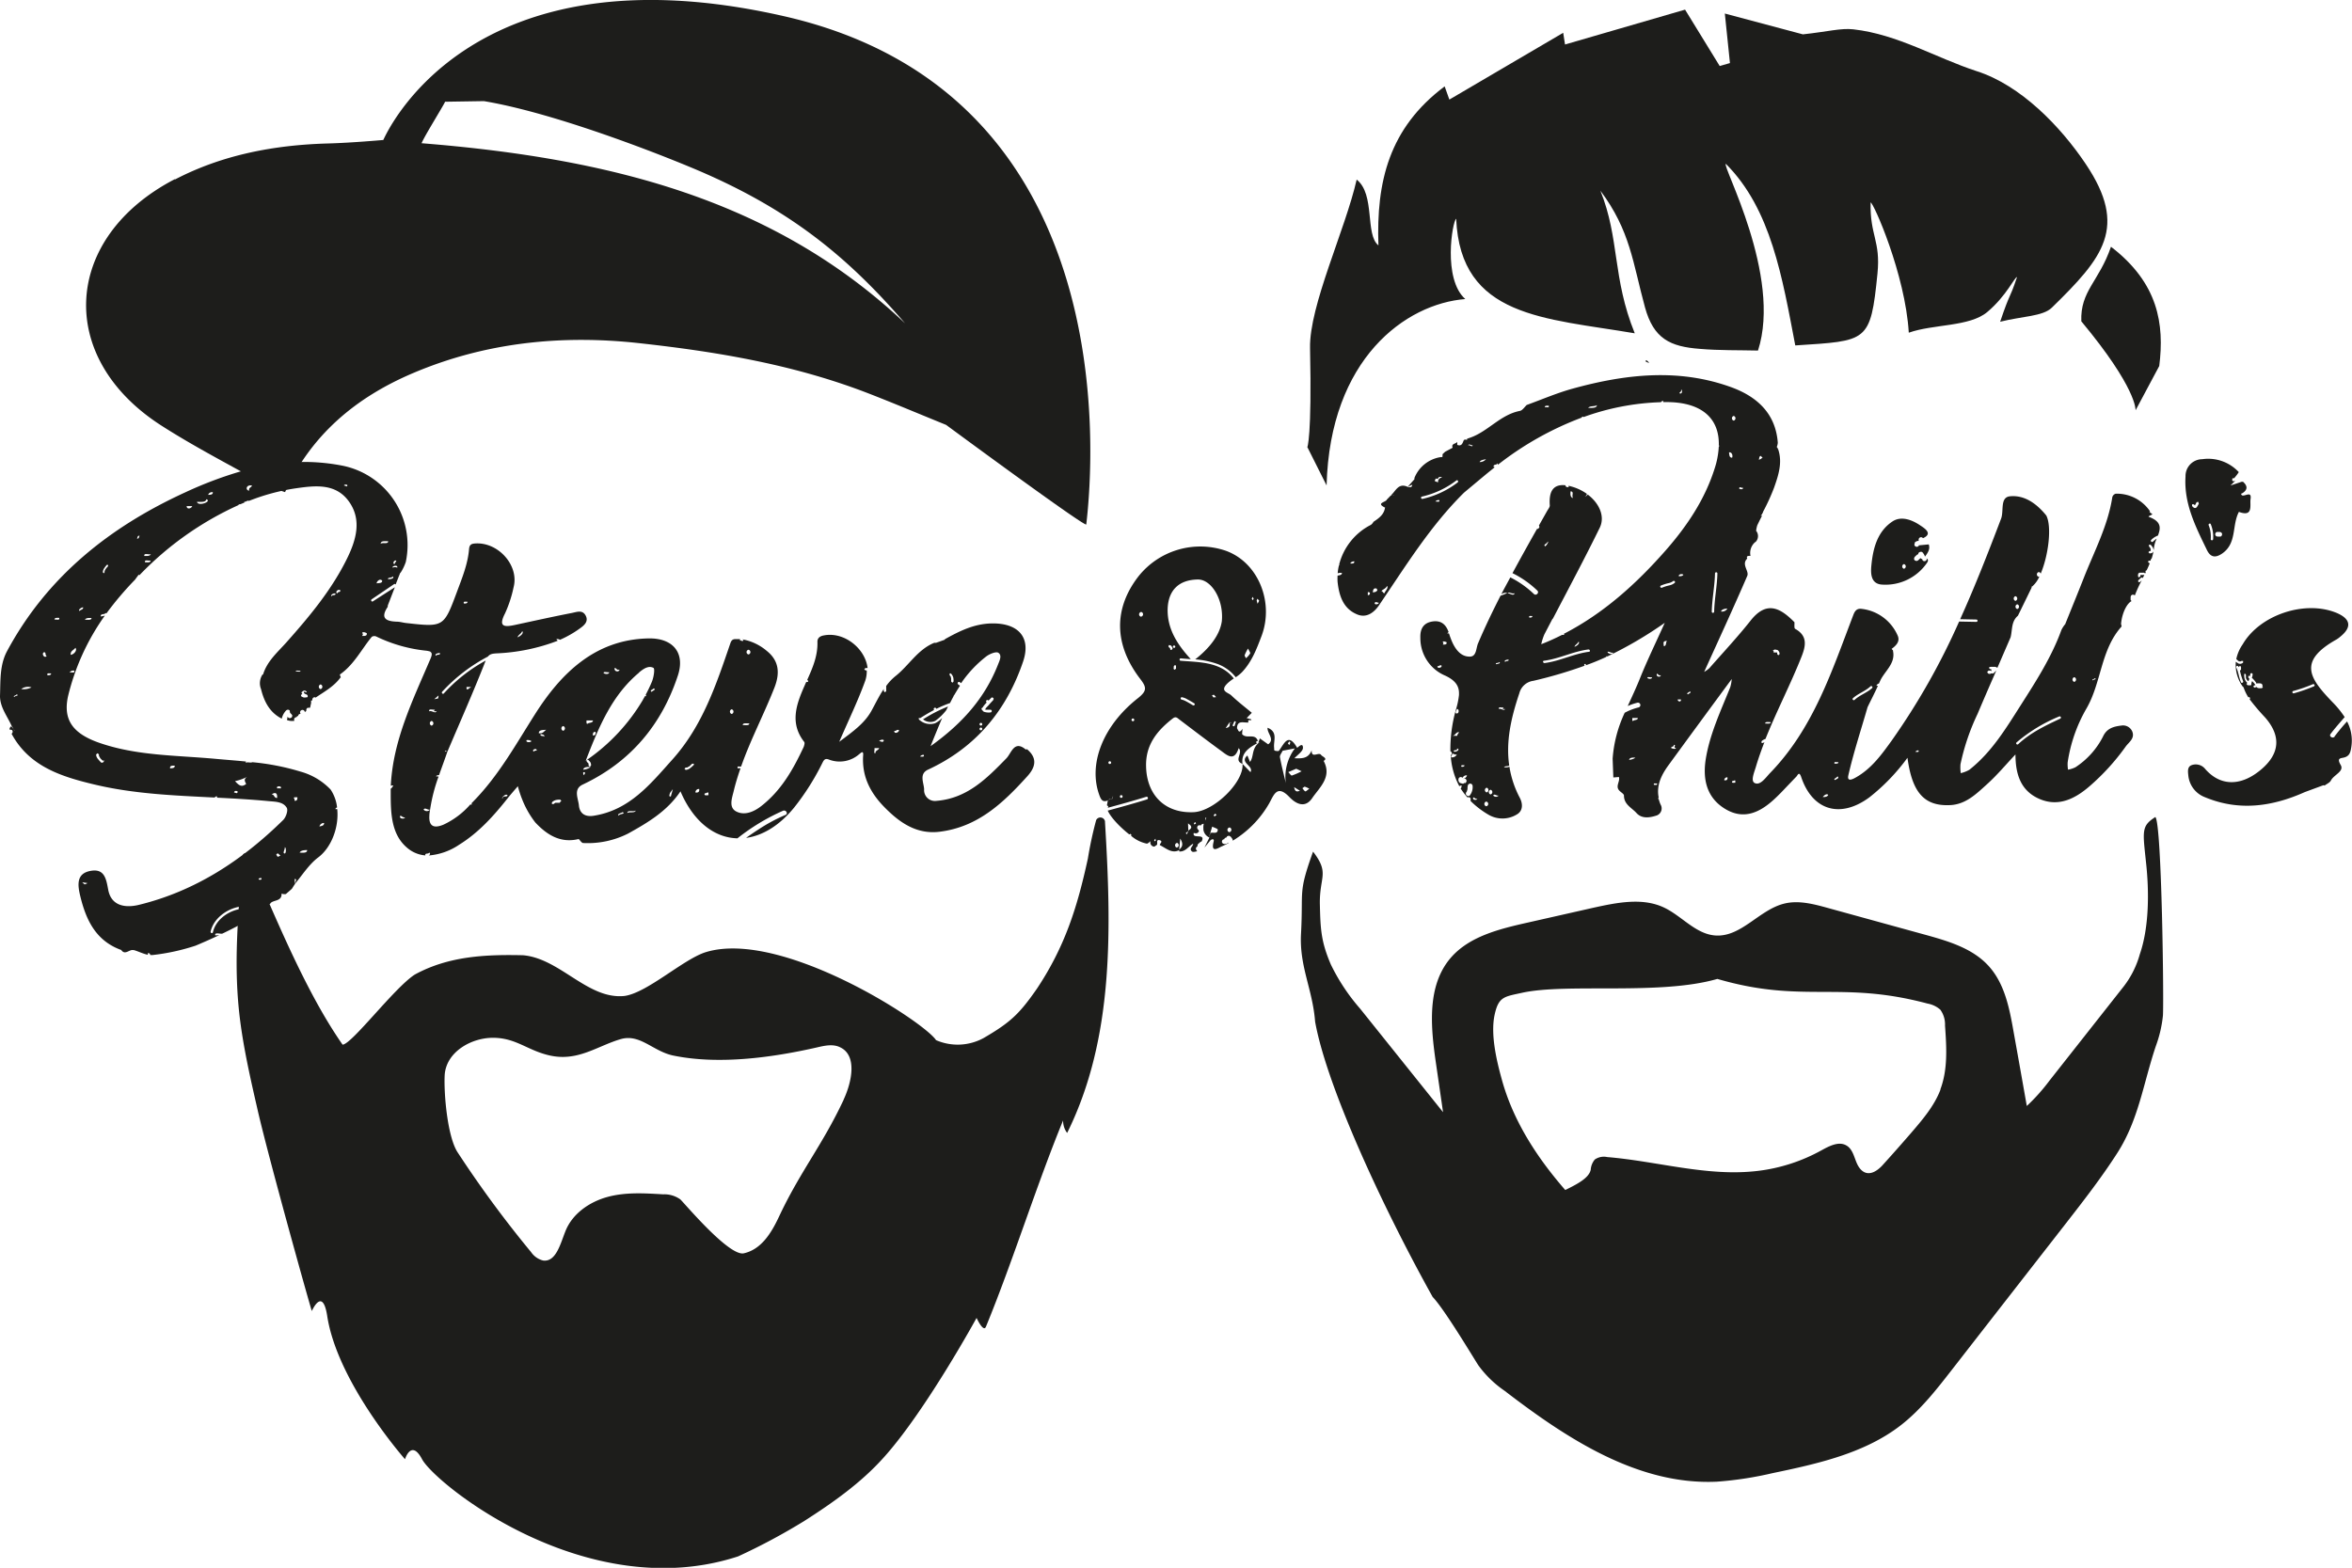
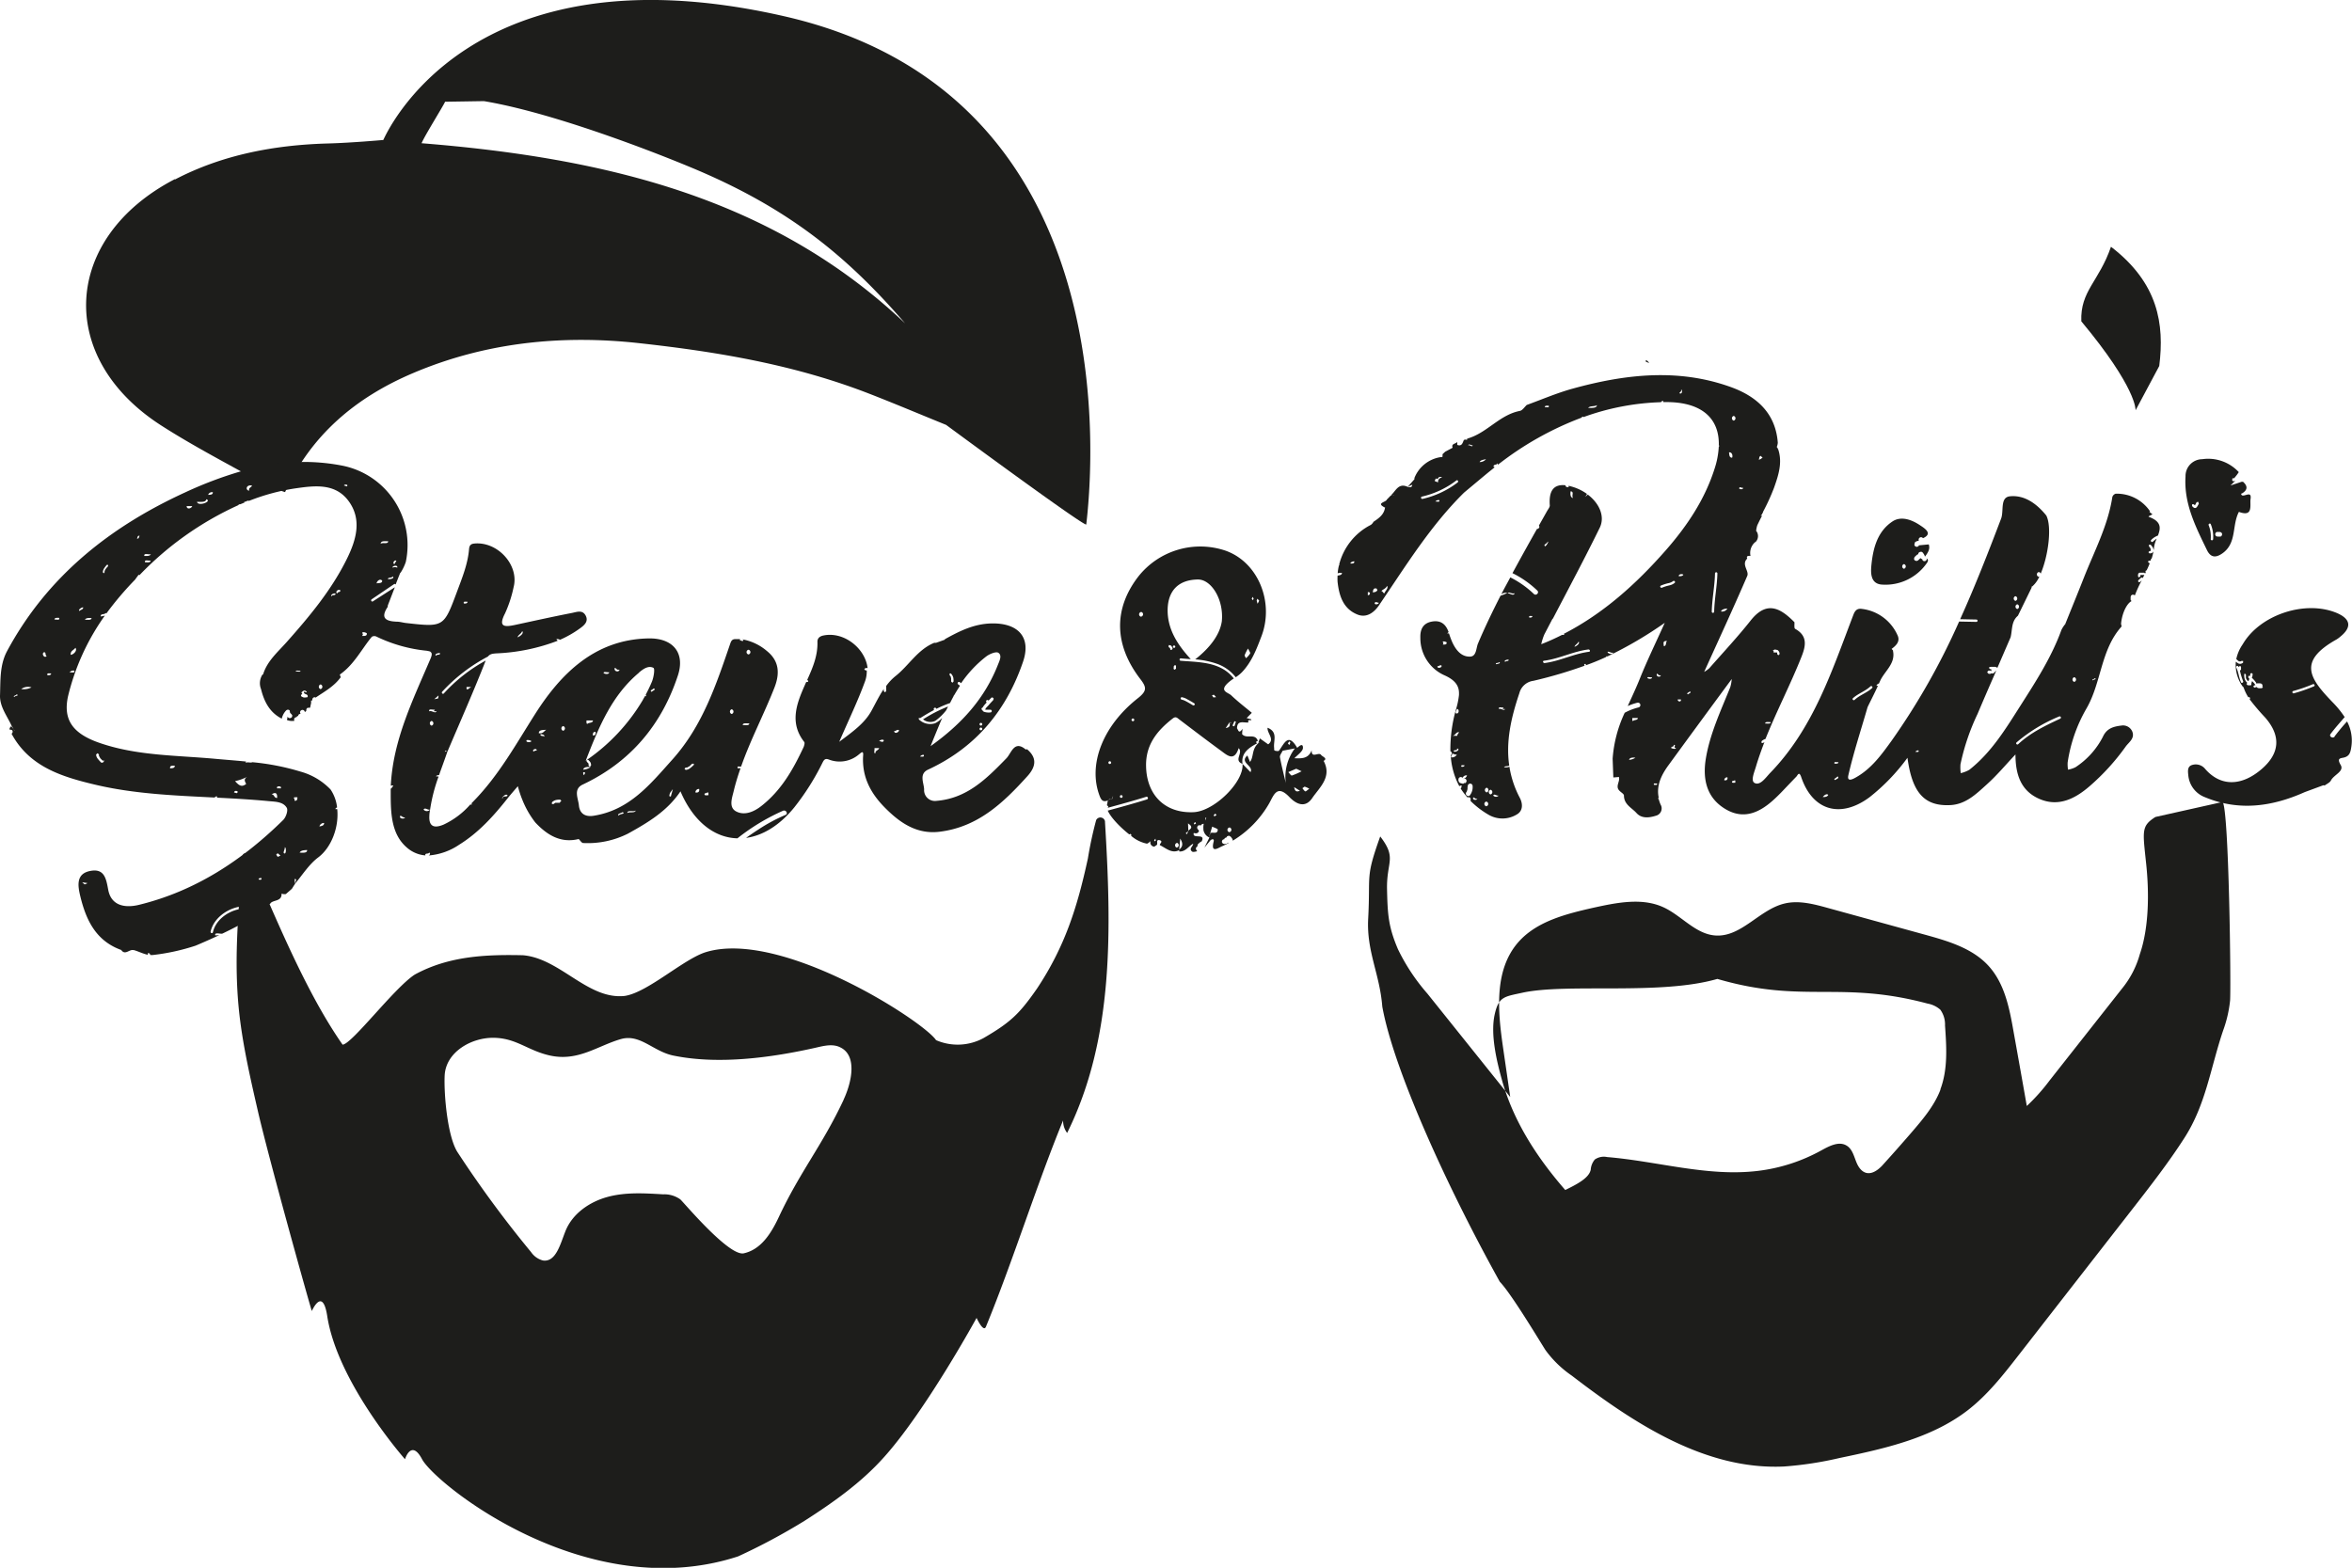
<svg xmlns="http://www.w3.org/2000/svg" id="Ebene_1" data-name="Ebene 1" viewBox="0 0 500.42 333.64">
  <defs>
    <style>.cls-1{fill:#1d1d1b;}</style>
  </defs>
  <title>Steve_Phills_Logo</title>
-   <path class="cls-1" d="M463,191.55c-3,1.92-2.7,2.92-2,9.62.68,6.11.7,13.78-1.32,19.6a19.93,19.93,0,0,1-3.77,7.28l-15.42,19.57a41,41,0,0,1-4.85,5.43q-1.41-8-2.83-15.89c-.88-5-1.91-10.25-5.38-14s-8.68-5.25-13.63-6.61l-20.53-5.65c-3-.83-6.17-1.66-9.19-.93-5.34,1.28-9.16,7.14-14.64,6.8-4.27-.26-7.23-4.22-11.1-6-4.55-2.1-9.91-1-14.82.07l-14.29,3.23c-5.9,1.33-12.22,2.91-16.13,7.42-5.13,5.93-4.3,14.65-3.19,22.33l1.53,10.55-17.62-22a42.31,42.31,0,0,1-6.26-9.44c-2.07-4.84-2.21-7.49-2.33-12.74-.13-6,2.16-6.58-1.45-11.27-3.22,9-2.05,7.92-2.56,17.47-.38,7,2.46,11.76,3,18.73,2.43,13.48,13.89,38.59,25,58.56,2.48,2.58,8.46,12.58,9.71,14.53a22.77,22.77,0,0,0,5.59,5.44c13.22,10.15,28.39,20.15,45.19,19.35a76.26,76.26,0,0,0,11.81-1.81c9.6-2,19.55-4.21,27.25-10.15,4.28-3.31,7.62-7.6,10.92-11.84q12.07-15.51,24.14-31c3.84-4.93,7.68-9.87,11.05-15.12,4.58-7.13,5.53-14.81,8.22-22.8a26.59,26.59,0,0,0,1.5-6.43c.22-2.87-.23-40.62-1.59-42.27Zm-45.72,58c-1.33,3.51-3.86,6.45-6.33,9.32-2,2.31-4.06,4.64-6.15,6.94-2.4,2.45-4.23,1.71-5.24-.39-.66-1.4-.92-3.14-2.26-3.94-1.63-1-3.68.09-5.34,1a36.94,36.94,0,0,1-13.51,4.38c-10.69,1.3-21.35-2.05-32.09-2.94a3.39,3.39,0,0,0-2.63.52,3.76,3.76,0,0,0-.87,2.16c-.35,1.79-2.93,3.11-5.42,4.33-6.06-6.95-11.1-14.75-13.5-23.52-1.11-4-2.44-9.61-1.52-13.81.84-3.83,2.05-3.81,5.84-4.64,9.54-2.1,29.33.59,41.54-2.95,18.27,5.34,26.16.28,44.73,5.25a5.54,5.54,0,0,1,2.71,1.3,5.36,5.36,0,0,1,1,3.37c.32,4.57.63,9.31-1,13.61Z" transform="translate(-4.41 -17.69)" />
+   <path class="cls-1" d="M463,191.55c-3,1.92-2.7,2.92-2,9.62.68,6.11.7,13.78-1.32,19.6a19.93,19.93,0,0,1-3.77,7.28l-15.42,19.57a41,41,0,0,1-4.85,5.43q-1.41-8-2.83-15.89c-.88-5-1.91-10.25-5.38-14s-8.68-5.25-13.63-6.61l-20.53-5.65c-3-.83-6.17-1.66-9.19-.93-5.34,1.28-9.16,7.14-14.64,6.8-4.27-.26-7.23-4.22-11.1-6-4.55-2.1-9.91-1-14.82.07c-5.9,1.33-12.22,2.91-16.13,7.42-5.13,5.93-4.3,14.65-3.19,22.33l1.53,10.55-17.62-22a42.31,42.31,0,0,1-6.26-9.44c-2.07-4.84-2.21-7.49-2.33-12.74-.13-6,2.16-6.58-1.45-11.27-3.22,9-2.05,7.92-2.56,17.47-.38,7,2.46,11.76,3,18.73,2.43,13.48,13.89,38.59,25,58.56,2.48,2.58,8.46,12.58,9.71,14.53a22.77,22.77,0,0,0,5.59,5.44c13.22,10.15,28.39,20.15,45.19,19.35a76.26,76.26,0,0,0,11.81-1.81c9.6-2,19.55-4.21,27.25-10.15,4.28-3.31,7.62-7.6,10.92-11.84q12.07-15.51,24.14-31c3.84-4.93,7.68-9.87,11.05-15.12,4.58-7.13,5.53-14.81,8.22-22.8a26.59,26.59,0,0,0,1.5-6.43c.22-2.87-.23-40.62-1.59-42.27Zm-45.72,58c-1.33,3.51-3.86,6.45-6.33,9.32-2,2.31-4.06,4.64-6.15,6.94-2.4,2.45-4.23,1.71-5.24-.39-.66-1.4-.92-3.14-2.26-3.94-1.63-1-3.68.09-5.34,1a36.94,36.94,0,0,1-13.51,4.38c-10.69,1.3-21.35-2.05-32.09-2.94a3.39,3.39,0,0,0-2.63.52,3.76,3.76,0,0,0-.87,2.16c-.35,1.79-2.93,3.11-5.42,4.33-6.06-6.95-11.1-14.75-13.5-23.52-1.11-4-2.44-9.61-1.52-13.81.84-3.83,2.05-3.81,5.84-4.64,9.54-2.1,29.33.59,41.54-2.95,18.27,5.34,26.16.28,44.73,5.25a5.54,5.54,0,0,1,2.71,1.3,5.36,5.36,0,0,1,1,3.37c.32,4.57.63,9.31-1,13.61Z" transform="translate(-4.41 -17.69)" />
  <path class="cls-1" d="M458.78,104.94s.31-4.63-11.54-18.87c-.25-6.48,3.76-8.44,6.31-15.87,10.07,7.73,11.39,16.44,10.27,25.38l-5,9.36Z" transform="translate(-4.41 -17.69)" />
-   <path class="cls-1" d="M282.55,112.91s1-2,.59-21.14c-.2-9,7.53-25.27,9.92-35.86,4,3.13,1.74,11.71,4.63,14-.47-13.5,2.22-24.94,14.09-33.84l1,2.81L337,24.67c.17,1.08.33,2.16.39,2.49l25.54-7.42c3.22,5.21,5.29,8.58,7.37,12l2.18-.63c-.3-2.89-.6-5.78-1.09-10.54L388,25c5.28-.57,8.09-1.37,10.73-1.07C408.21,25,416.27,30,425,32.84c9.37,3,17.83,11.77,23.18,19.75,9.07,13.51,3.71,19.9-7.21,30.57-1.91,1.88-6.37,1.82-11,3,2.23-6.61,1.85-4.34,3.59-9.5-.46-.12-2.24,4-6.32,7.42-3.76,3.18-11.49,2.55-16.71,4.41-.74-12.45-7.55-27.76-8.12-27.72-.18,7,2.16,8.16,1.46,15.12-1.48,14.77-2.11,14.29-17.49,15.31-2.76-14.44-5.13-29-14.77-38.64-.93.26,12,23.8,6.84,39.73-4-.1-8.23,0-12.39-.36-6.31-.48-9.82-2.15-11.66-8.85-2.6-9.51-3.11-16.3-9.49-24.82,4.13,10.23,2.5,18.46,7.32,30.36-19.12-3.26-37.09-3.32-38-24.38-.81.56-2.89,12.83,1.94,17.09-12.67,1-28.8,12.66-29.51,39.66l-4.06-8.09Z" transform="translate(-4.41 -17.69)" />
  <path class="cls-1" d="M41.67,55.87c10.11-5.27,21.18-7.34,32.58-7.65,4.89-.13,11.71-.74,11.71-.74.52-1,18-41.72,85.36-26.32,71.83,16.42,65.88,93.91,64.21,108.13,0,.82-29.82-21.18-29.82-21.18-5.49-2.23-10.7-4.43-16-6.5-15.82-6.2-32.15-9-49.19-10.88-16.59-1.85-32.85-.18-48.23,6.36-12.24,5.2-21.69,13.18-27.23,25.33a40.06,40.06,0,0,1-5-2c-7.17-4-14.5-7.79-21.37-12.2-22.5-14.48-20.92-40,2.91-52.4ZM197.16,86.71c-12.41-14.41-25-24.87-46.22-33.59,0,0-26.14-11-43.57-13.91l-8.26.13c-.31.78-4.48,7.45-5,8.83,39.31,3.15,74.86,11.69,103.09,38.54Z" transform="translate(-4.41 -17.69)" />
  <path class="cls-1" d="M239.52,192.51a1,1,0,0,0-1.89-.29,81.66,81.66,0,0,0-1.76,8.18c-2.23,10.24-4.82,18.63-10.84,27.69-3.72,5.34-5.58,7.15-11.36,10.51a11.54,11.54,0,0,1-10.1.44c-2.64-4-32.93-23.6-48.95-18.74-4.75,1.45-12.39,8.6-17.29,9.33-7.85.86-13.74-8-21.66-8.66-7.91-.18-15.79.17-23,4.11-4.32,2.77-13.4,14.83-15.37,14.92-7.94-11.36-14.4-27.44-20.07-40.35a.63.63,0,0,0-1.21.23c-.86,12.22-2.09,23.09-.47,35.35.85,6.39,2.3,12.68,3.75,19,2.42,10.47,10.9,40.79,11.45,42.45,0,.07,2.25-5.25,3.26.93,2.11,14.24,16.57,30.61,16.57,30.61s1.32-4.35,3.63,0c2.75,5.18,34.95,31.22,67.24,20.68a132,132,0,0,0,14.12-7.56c6-3.84,12-8.06,16.83-13.45,8.9-9.84,19.79-29.74,19.79-29.74s1.47,3.23,2,1.85c5.68-13.79,10.74-30.09,16.41-43.88a4.27,4.27,0,0,0,.86,2.67c10-20.19,9.43-43.35,8.05-66.23ZM183.9,251.74c-4.53,9.68-9.24,15.23-13.77,24.91-1.65,3.52-3.79,6.93-7.46,7.75-3.15.71-12.71-10.75-13.51-11.47a5.85,5.85,0,0,0-3.67-1.08c-4-.24-8-.48-11.8.55s-7.51,3.53-9,7.35c-1.06,2.66-2,6.58-4.75,6.18a4.38,4.38,0,0,1-2.53-1.78A236,236,0,0,1,101.83,263c-2.21-3.25-3-12.48-2.81-16.46.26-5,5.74-8.11,10.54-8s7.15,2.73,11.86,3.77c6,1.32,10.12-2.07,15.1-3.5,4.08-1.16,6.83,2.6,11.1,3.5,9.64,2,21,.46,30.55-1.71,1.68-.39,3.51-.82,5.07,0,3.59,1.77,2.4,7.38.66,11.1Z" transform="translate(-4.41 -17.69)" />
  <path class="cls-1" d="M354.71,94.34c.2.16.39.33.56.49l-.07.06a2.14,2.14,0,0,1-.73-.34l.24-.21Z" transform="translate(-4.41 -17.69)" />
  <path class="cls-1" d="M222.66,177.2c-2.48-2.1-3.07.8-4.13,1.87-4.18,4.29-8.35,8.53-14.89,9.05a2.3,2.3,0,0,1-2.61-2.46c-.06-1.41-1.13-3.28.84-4.19,10.21-4.73,16.72-12.68,20.22-23,1.77-5.23-1.11-8.22-6.71-8.11-3.77.08-6.86,1.65-10,3.39l.07,0,0,0h.09l-.13.05-.06.05v0l-1.8.64h-.38v0c-3.53,1.44-5.37,4.81-8.21,7.06a10.72,10.72,0,0,0-2,2.12l0,.1v1l-.26.25-.26-.26v-.44c-1,1.47-1.77,3.11-2.63,4.66-1.46,2.64-3.93,4.39-6.84,6.57,2.05-4.75,4-8.76,5.51-12.93a6.18,6.18,0,0,0,.34-2.27h-.28l-.25-.25.26-.25H189c-.48-4.15-5-7.84-9.41-6.92-.76.16-1.28.56-1.26,1.36.09,2.92-1,5.5-2.17,8.07l.22.25c0,.21-.22.24-.43.21-.12.25-.23.5-.34.76-1.78,4-3.22,8-.09,12,.16.21,0,.74-.11,1.05-2.21,4.72-4.72,9.22-9,12.57-1.66,1.31-3.61,2.06-5.33,1.19s-.9-2.93-.54-4.45.88-3.19,1.42-4.75a3.34,3.34,0,0,0-.62,0v-.37h.75c2-5.71,4.86-11.12,7.08-16.77,1.18-3,1.07-5.68-1.6-7.83a11,11,0,0,0-5.26-2.48l.27.14c0,.46-.67.05-.79,0l.09-.18-.6,0c-.59,0-1.13-.12-1.46.84-3,8.76-5.9,17.58-12.33,24.76-4.73,5.27-9.14,10.82-16.85,12-1.8.26-2.9-.54-3.06-2.21-.14-1.5-1.25-3.47.81-4.44,10.23-4.83,16.81-12.78,20.25-23.21,1.6-4.86-1.09-8-6.26-7.89-11.44.21-18.66,7.57-24,15.91-4.14,6.5-7.8,13.2-13.25,18.76l-.46.47c.17,0,.29.3-.2.2a17.22,17.22,0,0,1-5.7,4.29c-2,.83-3.18.42-3-2,0-.4.09-.8.15-1.2a.92.92,0,0,1-1.39,0c.31-.56.87.16,1.39,0a35.43,35.43,0,0,1,1.81-7.05,2.54,2.54,0,0,1-.56-.05c.12-.18.39-.22.66-.25.59-1.69,1.23-3.38,1.8-5.08l0,0h-.07l-.51.12.08-.21.43.09.09,0c2.73-6.42,5.56-12.8,8.1-19.29h0a34.12,34.12,0,0,0-8.91,7c-.21.24-.57-.12-.36-.36a35.84,35.84,0,0,1,9.74-7.49c.46-.57,1-.62,1.84-.68a41.06,41.06,0,0,0,13-2.68l-.28-.37a1.35,1.35,0,0,1,.78.16,22.57,22.57,0,0,0,4.22-2.41c.86-.62,1.92-1.45,1.24-2.74s-1.91-.76-2.88-.57c-4.05.79-8.08,1.68-12.11,2.55-2.27.49-3.69.49-2.16-2.46a26.41,26.41,0,0,0,1.82-5.58c1.21-4.69-3.41-9.75-8.37-9.27-.71.07-1,.35-1.1,1.05-.24,3.24-1.47,6.22-2.59,9.23-2.8,7.53-2.81,7.53-10.85,6.63-.63-.07-1.25-.27-1.87-.28-2.33-.07-3.67-.69-2-3.17h0v0l0-.17,0-.09c.51-1.3,1-2.6,1.51-3.9l-4.67,3c-.28.18-.53-.26-.25-.44L88.25,142a.22.22,0,0,1,.33.09c.33-.84.65-1.68,1-2.52l.06,0v0l0,0a10.12,10.12,0,0,0,1.11-2.3,17.24,17.24,0,0,0-13.42-20.47A42.59,42.59,0,0,0,62,116.59c-.17.27-.3.59-.8.55a.39.39,0,0,1,.36-.47A55.56,55.56,0,0,0,55.63,118l.21,0-.21,0a83.5,83.5,0,0,0-11.77,4.45c-16.15,7.39-29.44,18-37.93,33.77-1.62,3-1.4,6.33-1.52,9.58l0-.49,0,.49h0c0,2.41,1.54,4.27,2.47,6.35l.09.17H7l.3.55.15.18.15.13-.18-.1-.12-.21c-.16-.21-.33-.42-.5-.62h0a.83.83,0,0,0-.37.68l.52.1a.51.51,0,0,1,0,.73l-.08.08.08.14c3.78,6.88,10.59,9,17.6,10.67,8.39,2,17,2.33,25.52,2.76.08-.17.37-.14.39-.37l.18.4c3.6.18,7.2.38,10.78.72,1.45.15,3.21.08,4,1.43.33.54-.16,2-.75,2.59C56,200.71,46.05,207.29,34,210.24c-2.6.64-5.89.47-6.57-3.23-.42-2.26-.78-4.51-3.69-4-3.2.54-2.79,3.13-2.25,5.39,1.21,5,3.26,9.44,8.62,11.42l.07,0h0c.82,1.23,1.69-.08,2.53.05h0l.08,0,0-.07v.07l.08,0h0c1,.28,2,.81,3,1l0-.36c.37,0,.46.17.52.42h.46a45.18,45.18,0,0,0,9.18-2c1.69-.71,3.38-1.46,5.05-2.25a4.15,4.15,0,0,1-.89.05c-.11-.72,1-.25,1.53-.36,1.51-.72,3-1.48,4.47-2.29a48.23,48.23,0,0,0,5.37-4h.3c.44-1,2.54-.38,2.46-2.23a1.68,1.68,0,0,0,.91.1c.43-.37.86-.74,1.28-1.12.21-.32.41-.67.65-1l0,0,0-.1-.07-1,.35.1c-.09.3-.18.6-.28.89v.06c1.62-1.92,3-4.17,5-5.66,2.81-2.15,4.39-6.46,4-10.24l-.41,0a.5.5,0,0,1,.38-.35,8.52,8.52,0,0,0-1.38-3.82h0a14,14,0,0,0-6.41-3.82,51.43,51.43,0,0,0-10.25-2c-.42.2-.7-.08-1.45.1l.13-.24c-2.19-.22-4.38-.38-6.57-.58-8.27-.76-16.68-.63-24.65-3.4-5.77-2-7.74-5-6.66-9.93a49.55,49.55,0,0,1,7.83-17.15,8.15,8.15,0,0,1-.86.19c-.13-.7.85-.32,1-.74l.19.09A68,68,0,0,1,33.19,141c.06-.13.59-.81.71-1l.18.09a68,68,0,0,1,21-14.88.54.54,0,0,1,.48-.22l.85-.35a.59.59,0,0,1,0-.19c.47.08.45-.31,1-.18a45,45,0,0,1,9.76-2.64c4.12-.59,8.56-1.2,11.42,2.7s1.63,8.22-.35,12.24c-3.26,6.63-7.94,12.25-12.83,17.75-1.86,2.1-4.12,4-5,6.82l0,.1h-.12l0-.05a3.38,3.38,0,0,0-.34,3.15c.66,2.69,1.87,5,4.41,6.28a3.65,3.65,0,0,1,.94-1.75.54.54,0,0,1,.74,0l.09.51.33.34.14.23V170l-.07.27-.08.1-.17.1-.2.05-.21-.05-.16-.11-.15-.15,0,.08,0,.06,0,.14-.08.28,0,.15v0h0a3,3,0,0,0,1.56.16l-.06-.27a.52.52,0,0,1,.51-.5v0l.11-.16.16-.11.12,0v0h0l0-.18.08-.11.23-.13h.19a.52.52,0,0,1,.39-.86.49.49,0,0,1,.49.47l.31-.24,0-.08,0-.13.07-.26.08-.11.17-.1.21,0,.2,0,.07,0,.1-.34,0-.08.12-.52a2.74,2.74,0,0,0,0-.56l-.08-.07h.06v.06l0,0h.13l.16-.11,0-.14v0a.52.52,0,0,1,.52-.49l.19.08c1.88-1.28,3.91-2.38,5.29-4.28h0l0,0h.07l0,0c-.09-.24-.25-.59-.19-.64,3-2.11,4.56-5.32,6.76-8a1,1,0,0,1,1-.06,31.77,31.77,0,0,0,10.58,3,3.17,3.17,0,0,1,.77.17l0-.07.17.17c.33.23.32.64,0,1.4-3.73,8.76-8,17.35-8.46,27.07a1.9,1.9,0,0,1,.51-.07,1.37,1.37,0,0,1-.53.71c0,.37,0,.73,0,1.09,0,4.25.16,8.61,3.43,11.42a6.73,6.73,0,0,0,4,1.68s-.06,0-.07-.06c-.08-.52.74-.17.8-.56.36.21.19.49-.09.63a13.39,13.39,0,0,0,6.48-2.28c4.15-2.57,7.34-6.12,10.32-9.88.7-.88,1.45-1.72,2.18-2.58a22.8,22.8,0,0,0,1,3,19.53,19.53,0,0,0,2.71,4.71c2.42,2.58,5.31,4.49,9.23,3.53v0h0l.24,0-.23,0c.31.3.63.84.94.85a19,19,0,0,0,9.54-2c4.2-2.33,8.34-4.77,11.17-9,2.77,6.51,7.28,9.89,12.12,10a44.47,44.47,0,0,1,9.71-5.87c.62-.25,1.14.64.52.89a35.74,35.74,0,0,0-5.75,3.09q-1.35.87-2.64,1.8c3.49-.47,7.07-2.59,10.22-6.45a52.45,52.45,0,0,0,6-9.48c.3-.58.52-1.09,1.41-.74a6.32,6.32,0,0,0,6.42-1.13c.28-.2.94-.95.86.18-.32,4.46,1.48,8,4.58,11.14s6.72,5.78,11.68,5.17c8.15-1,13.55-6.14,18.68-11.82,1.94-2.14,2-4-.09-5.75Zm-59-21.24a.51.51,0,0,1,0,1,.51.51,0,0,1,0-1Zm.17,15.67c0,.54-.82.34-1.39.36,0-.53.83-.33,1.39-.36Zm-3.74-3a.52.52,0,0,1,0,1,.52.52,0,0,1,0-1Zm-17-3.71c-.65-.28.34-.52.4-.74.65.28-.34.52-.4.74Zm-7.87-5.11c.37.08.35.54,1,.38-.09.64-1.29.43-1-.38Zm-1.2.93c0,.51-.94.43-1.19.17,0-.41.84-.07,1.19-.17ZM129.19,171h1.38c0,.6-.89.41-1.19.74-.27-.06-.16-.47-.19-.75Zm1.95,2.45c.05.49-.08.8-.6.74,0-.49.08-.8.6-.74Zm9.21-12.63c.87-.73,2-1.58,3.09-1,.34.18.06,2-.32,2.92s-.85,1.89-1.33,2.8c.12.13.12.43-.14.26-.11.21-.23.42-.35.62l-.15.28a40.64,40.64,0,0,1-11.87,12.7l.29,0,.31.32.18.25a1.39,1.39,0,0,1,.1.64l-.26.25-.26-.25v-.3h0v-.09h0l-.06-.1h0l-.05-.05-.3-.31v-.31l-.21.16c2.88-7.46,5.64-14,11.37-18.79Zm-10.27,20.11a3.23,3.23,0,0,1-1.59.55c.14-.56.8-.62,1.59-.55Zm-1.4,1.67c-.23,0-.16-.34-.19-.56.66-.13.31.39.19.56Zm-25-18.72h1c-.34.1-1.11,1.11-1,0ZM115.51,152c.46.45-.5,1.15-1,1.31.2-.57.81-.74,1-1.31Zm-11.61-6.26c-.05.33-.35.43-.8.37-.19-.56.45-.33.8-.37ZM88.74,137c-.1.28-.3.47-.4.74-.48-.12-.1-.94.4-.74Zm.19,1.49a1.31,1.31,0,0,0-1,0c-.12-.4,1.18-.67,1,0Zm-1,1.87c.58.33-.46.68-1,.55.07-.43.87-.17,1-.55ZM87,132.87c0,.72-1.24.18-1.59.55,0-.7.89-.54,1.59-.55Zm-1.27,8.41c0,.57-.7.46-1.19.55,0-.42.75-1.14,1.19-.55ZM7.53,166c-.61-.19.43-.31.4-.56.74.32-.44.3-.4.56Zm1.4-1.68a2.42,2.42,0,0,1,2.18-.35,3.66,3.66,0,0,1-2.18.35Zm4.82-7.82c.55-.08.18.7.59.75-.42.66-1.18-.41-.59-.75Zm.75,4.87c-.19-.56.44-.33.79-.37,0,.33-.34.43-.79.37ZM16,149.54c0-.41.51-.39,1-.36.19.63-.62.28-1,.36Zm6.44,56.35c-.08,0-.2-.16-.54-.45l1.13.18a3.47,3.47,0,0,1-.59.27Zm32.9,5.27c-2.54.49-5.06,2.35-5.63,4.92-.07.32-.56.18-.49-.13.61-2.74,3.29-4.75,6-5.28.32-.06.45.42.13.49Zm3.88-6.27c.13-.25.42-.34.79-.36.2.56-.44.32-.79.36ZM63.47,200l-.29-.44.27-.27c.14,0,.25.17.64.48-.3.12-.5.28-.62.23Zm1.53-.69c-.57,0,.08-.85,0-1.32.32,0,.31,1.29,0,1.32Zm8.37-6.49c0,.59-.51.64-1,.74a1,1,0,0,1,1-.74Zm-3.61,5.77c0,.7-.89.54-1.6.55.23-.47.89-.54,1.6-.55Zm-2.07-11.24c0,.49-.09.8-.61.74,0-.26,0-.53-.19-.56.06-.26.5-.15.8-.18Zm-4.32-2.17c.13-.25,1.06-.2.77.27a.68.68,0,0,1-.45-.05l-.21.1-.2-.25.09-.07Zm0,2.32c-.72,0-.53-.75-1.18-.76,1-.64,1.24-.08,1.18.76ZM57,183c-.67.44-.62.82-.21,1.5-1,.87-1.67.19-2.37-.58A10.06,10.06,0,0,0,57,183Zm-2,3.17c-.18.54-.3.21-.79.18.06-.43.53-.43.79-.18Zm-13.4-5.53c0,.52-.49.53-1,.55-.08-.58.43-.59,1-.55ZM25.21,178l.25.25v.15l0,.09v.06l.22.36,0,0,0,.05.07.09.17.18.33.33.41,0-.33.33,0,.1h-.37a10.1,10.1,0,0,1-.76-.84,1.56,1.56,0,0,1-.34-.89l.26-.25Zm-6-17.22a1,1,0,0,1,1-.37c.2.63-.61.29-1,.37Zm.24-3.74c-.08-.9.7-1,1-1.5.48.54-.34,1.44-1,1.5Zm1.87-9.34c-.37-.13.34-.79.79-.75,0,.5-.55.47-.79.75Zm1.16,1.87c.2-.38.77-.4,1.4-.36,0,.53-.84.34-1.4.36Zm4.81-11.29-.28.34-.13.17-.05.08,0,0h0l-.17.34h0v.05l0,.08v.13l-.19.23-.18-.23a1.59,1.59,0,0,1,.26-.81,7.59,7.59,0,0,1,.58-.76h.27v.33Zm6.24-6c.21-.17.07-.69.6-.55-.21.17-.07.68-.6.55Zm1.74,5.07c-.19-.68.78-.26,1.19-.37,0,.48-.67.37-1.19.37ZM35.12,136c-.15-.71.94-.23,1.39-.37-.19.38-.76.4-1.39.37Zm9-10.6h1.19c-.17.5-1.15.79-1.19,0Zm2.19-.92c.81,0,1.88.16,2-.55,1.3.44-1.72,1.63-2,.55ZM48.7,123a.84.84,0,0,1,1-.55c0,.52-.48.53-1,.55Zm8.72-.87c-.93-.22-.55-1.37.6-1.11-.11.45-.77.39-.6,1.11ZM60,119.75c.48-.51.65-.9,1.59-.55,0,.67-.83.58-1.59.55ZM78.2,121.2l-.59-.2c0-.29,1.07-.25.59.2ZM67.34,160.6c0-.4.71-.08,1-.18,0,.41-.7.08-1,.18Zm2.52,5.45c-.76.11-.81.15-1.38-.2-.18-.35.6-.62,0-.75.42-.4.74-.69,1.19-.18-.09.28-.25-.07-.6,0-.07.68,1,.31.78,1.13Zm2.76-1.71a.52.52,0,0,1,0-1,.52.52,0,0,1,0,1ZM75,144.57c-.41-.11.27-.73.79-.56.08.52-.74.17-.79.56Zm1.19-.56c-.53-.22,0-1,.6-.74.17.6-.66.25-.6.74Zm5.26,9c.13-.15.31-.51,0-.56.06-.44.87-.11,1,0,.08.59-.43.6-1,.56Zm16.58,3.68c.08.52-.74.17-.79.55-.57-.26.34-.65.79-.55Zm-.32,9a2.35,2.35,0,0,1-.08.6c0,.07-.24.07-.83.2l.91-.8Zm-.78,3c0,.15-.2.18-.2.37h.59c-.37.57-.93-.22-1.58,0-.18-.67.78-.25,1.19-.36Zm-.69,2.42a.52.52,0,0,1,0,1,.52.52,0,0,1,0-1Zm-6.65,20.17c.38.08.5.4,1,.38-.09.37-1.39.32-1-.38Zm21.81-3.77c-.59.32.6-1.18,1-.55-.08.42-1.08,0-1,.55Zm5.06-12.31a1.38,1.38,0,0,1,1,.19c0,.31-1.3.37-1-.19Zm1.56,2.44c-.6-.25.35-.85.6-.37,0,.27-.59.07-.6.37Zm1.42-3.73c.38.09.85.08.79.57-.14-.3-1,0-.79-.57Zm-.39-.19c0-.73.87-.67,1.59-.73-.5.27-.65.88-1.59.73Zm4.47,14.81H123l-.17,0-.19,0h0l0,0-.09,0-.35.26h-.36v-.36a1.93,1.93,0,0,1,.89-.5,3.61,3.61,0,0,1,.87-.07l.25.25-.26.25Zm.71-15.33a.52.52,0,0,1,0-1,.52.52,0,0,1,0,1Zm11.87,18.06c-.59-.34.58-.56.8-.75.71.47-.82.33-.8.75Zm1.78-.55c0-.76,1.42-.15,1.79-.55-.13.63-1.33.23-1.79.55Zm9.25-3.5-.31-.09c0-.22.07-.44.14-.66a8.69,8.69,0,0,1,.61-.83c-.25.9-.35,1.24-.44,1.58Zm4.92-6.77a6.71,6.71,0,0,1-.85.75,1.59,1.59,0,0,1-.91.34l-.25-.25.26-.25h.15l.09,0h.06l.37-.22,0,0,.05,0,.09-.07.19-.17.37-.36h.37v.35Zm.32,5.89a.73.73,0,0,1,.8-.74c.09.58-.18.83-.8.74Zm2.77.58c-.35,0-1,.18-.79-.38.36,0,.42-.23.79-.18v.56Zm35.51-8.9c-.44,0-.08-.79-.19-1.12h1c-.13.5-.83.46-.8,1.11Zm.81-2.61c.25-.27.76-.42,1-.18-.14.58-.52.24-1,.18Zm21.65-2.3a.29.29,0,0,1,0-.58.29.29,0,0,1,0,.58Zm0-1a.29.29,0,0,1,0-.58.29.29,0,0,1,0,.58Zm2.63-5.43c-.3.33-.61.64-.91,1s-.45.46-.64.7a.27.27,0,0,1-.07.08l0,0c0,.05,0,.09-.07.13a.25.25,0,0,0,0,.07h0s0,.05,0,.07h0l0,0h0l.06,0,.2,0,.19,0h.63a.29.29,0,0,1,0,.58,3.15,3.15,0,0,1-1.33-.13.6.6,0,0,1-.37-.36.28.28,0,0,1,.05-.54,2,2,0,0,1,.24-.38,7.1,7.1,0,0,1,.63-.71.28.28,0,0,1,.13-.52.23.23,0,0,1,.24.13c.2-.2.41-.4.6-.61s.69.12.43.39ZM206.35,161h.36a1.93,1.93,0,0,1,.52.88,3.41,3.41,0,0,1,.06.85l-.25.25-.26-.26v-.51h0l0-.17-.06-.19h0l0-.05,0-.08-.26-.34V161Zm-6.25,9.57c1-.64,2-1.24,3.05-1.79a.28.28,0,0,1,.19-.48.27.27,0,0,1,.29.24,24.93,24.93,0,0,1,2.91-1.24c.24-.47.48-.95.74-1.41v-.08l.16-.21c.39-.66.79-1.31,1.22-2a2.47,2.47,0,0,1-.42-.3.29.29,0,0,1,0-.41.31.31,0,0,1,.42,0l.19.16,0,0,0,0,.07,0a25.08,25.08,0,0,1,5.31-5.65c.7-.54,2.09-1.11,2.58-.8.88.55.23,1.76-.1,2.61-2.77,7-7.51,12.42-14.31,17.27.82-2.05,1.62-4,2.47-6a5.26,5.26,0,0,1-1.5,1.12,3.42,3.42,0,0,1-3.37-.74.29.29,0,0,1,0-.46Zm-5.43,2.65c.48.09.43-.33,1-.17.12.43-1,1-1,.17Zm6.28,5.11c.2.56-.44.32-.79.37a.87.87,0,0,1,.79-.37Z" transform="translate(-4.41 -17.69)" />
  <path class="cls-1" d="M203.4,171.09a11,11,0,0,0,2.34-2.27c.13-.26.26-.52.38-.78a30.71,30.71,0,0,0-5.32,2.73,2.44,2.44,0,0,0,2.6.32Z" transform="translate(-4.41 -17.69)" />
  <path class="cls-1" d="M501.16,174.42c-.4.52-1.29,0-.89-.54.94-1.24,2-2.43,3-3.59a20.8,20.8,0,0,0-2.61-3.2c-4.89-5.08-7.4-8.67.86-13.31a6.17,6.17,0,0,0,.82-.6c2.47-2,2.22-3.73-.64-5-6.76-2.9-16.45.32-20.11,6.6l0,0a8.62,8.62,0,0,0-1.38,3.16l.26.25.32.25.06,0h0l.08,0h.22l.15-.1h.36v.35a1,1,0,0,1-.51.26,1,1,0,0,1-.55-.09l-.49-.35a7.88,7.88,0,0,0,1.55,5.39v0l.06,0h.06l0,.11a9.63,9.63,0,0,0,1,2.08l.11-.05a.25.25,0,0,1,.15.45,47.43,47.43,0,0,0,3.33,3.91c3.35,3.86,3.15,7.58-.76,10.95-4.31,3.71-8.74,3.72-12,0a2.57,2.57,0,0,0-2.88-.84c-1,.35-.8,1.44-.72,2.26a5.51,5.51,0,0,0,3.56,4.58c7.21,3,14.29,2,21.22-1.1v0l3.9-1.44.1,0h.11l.09.06c.46-.36,1.11-.62,1.35-1.08.61-1.22,2.87-1.94,2.09-3.29s-.24-1.42.5-1.56c1.42-.27,1.58-1.18,1.76-2.34a8.66,8.66,0,0,0-.91-5.38c-.93,1-1.83,2.1-2.66,3.19Zm-19.94-11.54c-.47-1-.51-2.12-1-3.11-.14-.29.3-.54.44-.24l.05.12.26-.24.18.07.07.18v.52l-.23.23a12.93,12.93,0,0,0,.67,2.22c.14.29-.31.54-.45.25Zm4.67,1-.11.16-.17.11-.21,0H485l-.26-.08-.11-.08-.05-.1-.52.13-.25-.25.26-.25h.12l.07,0v-.06h0l-.1-.17-.07-.1,0,0h0a6.15,6.15,0,0,0-.49-.53l0,0-.11.12,0,.11-.07.25v.06h0v.11a.24.24,0,0,1-.35.21l-.18,0h-.26l-.25-.26.08-.17.11-.05-.1-.11a2,2,0,0,1-.51-.88,3.48,3.48,0,0,1-.06-.85L482,161l.26.26v.51h0l0,.17.06.19h0l0,0,.05.09.25.34.11.11.06-.11.09-.09.1-.28,0-.08-.21-.22v-.36h.36l0,0,.05-.18v-.06h0v-.1c0-.33.53-.32.51,0a2.28,2.28,0,0,1-.19.8l.1,0,.42.44.37.47.14.29.13-.08.2,0h.43l.27.07.1.08.13.23,0,.14-.05.2Zm10.85-.14a33.85,33.85,0,0,1-4.28,1.49.25.25,0,0,1-.13-.49,33.51,33.51,0,0,0,4.16-1.44c.3-.14.55.3.25.44Z" transform="translate(-4.41 -17.69)" />
  <path class="cls-1" d="M481.41,123l-.1,0-.05-.09v-.11l.05-.1.11,0c1.22-.73,1.26-1.56.23-2.48v0h-.32l-2.34.78,1-1c-.45.17-.77.16-.59-.53l.11,0h.12l.11,0a10.11,10.11,0,0,0,1-1.31,8.86,8.86,0,0,0-7.78-2.75,3.58,3.58,0,0,0-3.55,3.67c-.37,5.75,2.14,10.68,4.55,15.65.81,1.67,1.91,1.68,3.28.73,3.15-2.2,2-6,3.54-8.86l-.06,0c3.2,1.22,2.33-1.44,2.53-2.74.27-1.84-1.32-.36-1.9-.81Zm-9.15,1.84-.3.55c-.12.19-.29.44-.56.41s-.43-.25-.6-.42V125h.37l.25.25h0l0-.06.1-.16.25-.47.35-.08.09.34Zm2.51,7.64a6.54,6.54,0,0,0-.43-3c-.14-.29.31-.54.44-.24a6.93,6.93,0,0,1,.5,3.22.26.26,0,0,1-.51,0Zm2.37-.87-.11.17-.17.1-.21,0h-.43l-.26-.07-.1-.09-.13-.22,0-.14.05-.2.11-.16.17-.11.2,0h.44l.26.08.1.08.13.23,0,.14-.05.19Z" transform="translate(-4.41 -17.69)" />
  <path class="cls-1" d="M414.29,136.37a.49.49,0,0,1-.43.74.46.46,0,0,1-.47-.45h-.09l-.18-.1-.12-.12-.05.08-.44.42-.24.12-.14,0-.26-.08-.1-.08-.11-.17,0-.19.05-.2.11-.17.44-.41.23-.13h.06v-.14h0l.06-.13h0l.08-.1h0l.11-.08.28-.07.14,0h0l.14.06.12.09.06.07.2.29.15.27.05.21.07,0c.55-.77,1.12-1.53.77-2.56l-2.12.2,0,.08-.08.1-.24.13-.14,0-.2-.05-.16-.11-.11-.17,0-.2.13-.48L412,133l.16-.13.07,0,.18-.07.22,0,0,0v-.3a.51.51,0,0,1,.92-.28c2.1-.93.52-2-.61-2.74-1.73-1.17-3.95-2-5.76-.9-3.29,2.11-4.24,5.7-4.6,9.34-.19,1.82-.16,4.08,2.35,4.18a10.7,10.7,0,0,0,9.41-4.54c.37-.5.35-.8,0-1Zm-4.78,2.36a.52.52,0,0,1,0-1,.52.52,0,0,1,0,1Z" transform="translate(-4.41 -17.69)" />
  <path class="cls-1" d="M286,179.63c1-.56-.25-.91-.51-1.29-.5-.72-2.09.89-2-1-.75,1.95-2.31,1.73-3.78,1.71l0,.11,0,0h0l0,0v0c.68-.78,1.94-1.57,1.92-2.34,0-1.32-1.19.07-1.24,0-1.91-3.34-2.77-.82-3.86.62-.1.14-.59.08-.85,0s-.15-.38-.18-.59c-.2-1.5.9-3.37-1.4-4.29-.12,1.21,1.61,2.43.13,3.53l-1.77-1.26c-.09.26-.19.52-.31.84v0l0,.08h0l-.23.13a.25.25,0,0,1,.05-.5l.08,0c-.61-1.77-2.36-.33-3.36-1.45,0,0,0-.44.1-1.16-.84,1.22-.9.25-1.19-.09l0,.07h0l-.08.17.08-.17v-.1l0,0c.05-1.8,1.47-1.09,2.44-1.22l-.06-.18L270,171l.18-.06.43,0,.06-.09-.08-.1-.94-.25,1.1-1.12v0c-1.47-1.23-3-2.4-4.37-3.71-.7-.66-2.68-.89-.61-2.74a10.75,10.75,0,0,1,1.15-.86,8.1,8.1,0,0,0-1.92-1.77c-2.75-1.78-6.26-1.74-9.43-2a.26.26,0,0,1,.05-.51c.71.07,1.42.12,2.14.17-2.76-3-5-6.34-4.92-10.62.11-4,2.34-6.28,6.46-6.33,2.85,0,5.51,4.27,5.07,8.88-.43,3-2.69,5.78-5.65,8.11l-.07,0a18.4,18.4,0,0,1,4.83,1,8.79,8.79,0,0,1,3.85,2.81,7.92,7.92,0,0,0,1.35-1.1c2.08-2.21,3.08-4.89,4.14-7.67,2.72-7.2-.72-15.72-7.67-18.17a16.8,16.8,0,0,0-18.57,5.54c-5.25,6.83-5.18,14.47.46,21.8,1.34,1.75,1.42,2.49-.45,4-7.59,5.93-10.73,14.21-8.23,20.82.3.81.69,1.47,1.75,1l.4-.35h.1l.36,0,.17-.4,0-.08h.11l-.08.1,0,.14,0-.14v-.07l0,.06-.13.42h0l-.39,0h-.08l-.06.21,0-.2-.4.34v0l-.18,1c.33.23.43.43,0,.58h0v0c2.79-.76,5.59-1.52,8.36-2.39a.29.29,0,0,1,.18.55c-2.77.87-5.57,1.63-8.37,2.39.6,1.41,2.6,3.52,4.58,5.07l.21-.1a.24.24,0,0,1,.17.39,7.43,7.43,0,0,0,3.34,1.67c.26,0,.53-.32.8-.52a.88.88,0,0,0,.81,1.16l.55-.38c.21-.31-.26-1.16.56-1,1,.27-.31.94.15,1.1,1.3.66,2.52,1.84,4.08,1l-.07.2.06.11c1.34.07,1.94-1.13,2.93-1.65,0,.58-1,1.06-.22,1.67.22.16.72,0,1.09-.07-.48-.56-.27-.83.05-1.05l0,0,0-.2.06-.2.13-.15.46-.39.24-.1c.93-1.9-2.08-.37-1.68-1.8.71.22,1-.06,1.12-.48l-.29-.34-.11-.24v-.14l.09-.25.09-.1.18-.09.21,0,.19.06,0,0a.73.73,0,0,1,.64-.37l0,0a3.53,3.53,0,0,0-.07,1.06l0,.07v.14h0a2.14,2.14,0,0,0,1.28,1.65l-1.06,2.14,1.36-1.64h0l.05,0h0c.39-.26.67-.11.56.33-.7,2.7,1.07,1.3,1.84,1,.44-.19.85-.4,1.27-.61l-.05-.15-.11.13-.18.12-.06,0-.2.06-.24,0h-.05l-.26-.1-.09-.09-.12-.23v-.14l.06-.19.12-.16.18-.09.13,0h0l.06-.17.09-.1.24-.11h.08l.15-.27.38-.12.36.19.23.28.18.28.05.31a22.05,22.05,0,0,0,7.69-7.84c1-1.71,1.64-4.27,4.33-1.47,1.46,1.53,3.38,2.47,4.89.24s4.24-4.45,2.45-7.85ZM271.93,145.1l.38.39c0,.1-.12.27-.32.68a3.67,3.67,0,0,1-.2-.69l.14-.38Zm-1-.4.21.39-.15.34-.25-.29c0-.09.09-.21.19-.44Zm-1.69,12.38a8.71,8.71,0,0,1,.71-1.38c.24.53.53.89.44,1.06a4.23,4.23,0,0,1-.88,1c-.1-.22-.33-.48-.27-.65Zm-28.71,23.19a.29.29,0,0,1,0-.58.29.29,0,0,1,0,.58Zm2.44,7.21a.29.29,0,0,1,0-.58.29.29,0,0,1,0,.58Zm2.48-16.31a.29.29,0,0,1,0-.58.29.29,0,0,1,0,.58Zm21.62,0,.3.1c-.11.35-.23.69-.34,1l-.4-.15.44-1Zm-1.1.24h0l.36,0,0,.13-.34-.1h0c.17.59.12,1.05-.79,1.18l.79-1.18Zm-3.3-5.85c.14.06.24.23.49.5-.34,0-.53.09-.63,0l-.25-.41.39-.12Zm-6.81.5a3.47,3.47,0,0,1,1.17.45c.5.26,1,.56,1.47.85.28.17,0,.58-.3.41-.46-.28-.92-.56-1.39-.81q-.28-.15-.57-.27l-.42-.12a.26.26,0,0,1,0-.51Zm-1.62-11a.25.25,0,0,1-.05.5.25.25,0,0,1,.05-.5Zm.14,4.14.18.09.06.18,0,.52-.28.22-.17-.08-.06-.19h0l.05-.51.27-.23Zm-1.37-4.18.19-.06.39.13.29.46,0,.19v.06l-.27.23-.18-.09-.06-.19h0l0-.12,0-.06,0,0,0,0-.08,0h-.05l-.23-.28.09-.17Zm-5.87-6.1a.51.51,0,0,1,.1-1,.51.51,0,0,1-.1,1Zm2.92,47.82-.09-.23.27-.36c0,.2.12.32.08.41l-.26.18Zm4.7,1.32a.52.52,0,0,1,.1-1,.52.52,0,0,1-.1,1Zm.55.37v.07l0,0,0,0c.05-.62.11-1.26.21-2.35.8,1.31.33,1.84-.21,2.35Zm2-4v.05l-.07.06c-.1.23-.2.46-.31.69l-.24-.22.55-.47,0-.09,0,0-.06-1.54.46.36c.52.61,0,.86-.4,1.18Zm1.2-1.28-.09-.3.32-.21.13.3-.36.21Zm2.38-.85v0c0-.19,0-.39-.05-.58l.22,0c-.05.2-.11.4-.17.6Zm1,2.67,0,.07h0c-.05.28-.09.55-.14.82h0c0-.29.06-.58.1-.87h0l.05,0,.42-1.39c.42.22,1.2.45,1.19.65-.06,1.08-1.08.43-1.61.74Zm.75-3.81.33-.33.28.3-.47.31-.14-.28Zm3.3,3.62a.51.51,0,0,1,.09-1,.51.51,0,0,1-.09,1Zm4.43-14.94-.56-1.38c-1.79,1.54,1.41,2.17.66,3.55l-1.7-1.76v0h0c.35,3.81-6,10.09-10.42,10.28-6.1.26-10-3.67-10.1-9.84-.08-4.53,2.34-7.5,5.67-10.1.69-.54,1-.08,1.47.26,2.84,2.15,5.68,4.32,8.56,6.43,1.43,1,3,2.72,4-.38,1.05,1.06-1.17,2.59.82,3.35v0h0c-.3-2.22,1.09-3.39,3.68-4.66-1.85,1.37-1.18,3-2.08,4.25Zm8.39-4.38.19.24a2.57,2.57,0,0,1-.23.54c-.16-.21-.31-.34-.28-.4l.32-.38Zm-.78,8.87c-.42-1.83-.91-3.65-1.24-5.49-.08-.42.36-.92.57-1.39l2.6-.49a10.09,10.09,0,0,0-1.93,7.37Zm2.94,1.71,0,0-.06,0,.1-.07,0,0-.22.1.23-.11h0c-.61.28-1.06.23-1.21-.76l1.21.76h0l0,0Zm-1.65-3.31c-.16.05-.5-.47-.76-.73l1.69-.72,1.14.54a14.61,14.61,0,0,1-2.07.91Zm2.86,3.37c-.26-.13-.42-.44-.62-.67l.47-.34a4.51,4.51,0,0,1,1,.45c-.42.29-.73.61-.84.56Z" transform="translate(-4.41 -17.69)" />
  <polygon class="cls-1" points="266.81 124.05 266.85 123.99 266.92 123.57 267.11 123.61 266.85 123.99 266.83 124.08 266.7 124.28 266.81 124.05 266.81 124.05" />
  <polygon class="cls-1" points="249.87 121.31 249.96 121.42 249.84 121.63 249.74 121.53 249.87 121.31 249.87 121.31" />
  <polygon class="cls-1" points="246.87 127.43 246.75 127.45 246.78 127.3 246.88 127.35 246.87 127.43 246.87 127.43" />
  <polygon class="cls-1" points="275.82 166.6 275.73 166.56 275.82 166.52 275.82 166.6 275.82 166.6" />
  <path class="cls-1" d="M461.61,127.53l.77-.38-.7-.58-.05,0,.15,0,.07-.09a8.56,8.56,0,0,0-7.28-3.73,1.07,1.07,0,0,0-.73.7c-.94,6.13-3.86,11.58-6.09,17.26-1.27,3.23-2.59,6.45-3.89,9.68l0,.06a6,6,0,0,0-.86,1.31c-2.07,5.71-5.34,10.81-8.58,15.89s-6.23,10.08-11,13.85a6.72,6.72,0,0,1-1.83.72,8.58,8.58,0,0,1-.06-1.89,47.47,47.47,0,0,1,3.63-10.71c1.31-3.09,2.63-6.16,4-9.24l0,0-.12.12h0l-.52.5-.31,0L428,161h0l-.2.12-.4-.1-.19-.32.27-.3.41,0,.26.11-.07-.18.07-.16-.46-.15-.08-.34.35-.08.05,0h0l.07,0,.17,0,.09,0h.63l.42.19,2.8-6.48,0,0c.4-1.57.11-3.36,1.56-4.59l0,0,3-6.15-.11.11-.06-.14h.16a5.93,5.93,0,0,0,1.58-2.18l-.16.07a.52.52,0,0,1,0-1,.45.45,0,0,1,.43.35c1.62-3.78,2.43-9.94,1.2-12.38v0c-2-2.48-4.61-4.42-7.76-4.09-2.13.23-1.24,3.12-1.86,4.75-2.74,7.21-5.54,14.39-8.71,21.4l3.45.07a.25.25,0,0,1,0,.5l-3.67-.07a146.75,146.75,0,0,1-14.34,25.32c-2.11,2.93-4.24,5.89-7.47,7.76-.5.29-2.15,1.3-1.75-.4,1.12-4.87,2.69-9.64,4.08-14.46l0,0c.73-1.52,1.51-3,2.21-4.56h-.34c.13-.2.24-.42.54-.46l.21-.45c.93-2.19,3.43-3.76,2.77-6.6l.13.06-.12-.08-.29-.31c1-.73,1.87-1.62,1.27-2.89a9.53,9.53,0,0,0-7.48-5.61c-1-.16-1.51.18-1.91,1.23-4.56,11.9-8.48,24.15-17.73,33.68-.95,1-2.1,2.73-3.28,2.13-.95-.48,0-2.44.33-3.69.51-1.69,1.11-3.35,1.74-5l-.05,0h0l-.09.06-.11.1h-.36v-.36a2.09,2.09,0,0,1,.84-.49h0c2.36-5.92,5.33-11.6,7.68-17.53.89-2.26,1.34-4.4-1.37-5.9-.25-.14-.11-1-.15-1.47v.06c-3-3.05-5.92-4.65-9.32-.35-2.77,3.5-5.83,6.77-8.78,10.13a6.24,6.24,0,0,1-1.13.81l0,.1h0l0,0,0-.06c3.08-6.82,6.23-13.61,9.19-20.47.46-1.07-1.32-2.44,0-3.7-.2-.46,0-.61.69-.57h0l0,0a3.05,3.05,0,0,1,1-2.94h.06a1.79,1.79,0,0,0,.19-2.34l-.05,0,0,0,0,0a5.21,5.21,0,0,1,.26-1.27c.33-.68.66-1.36,1-2H379l.26-.25.27-.53h0l0-.07a44,44,0,0,0,2.33-5.1c.93-2.63,1.85-5.39.86-8.25l-.06,0v-.12h0l0,0-.22-.31h0v0h0a2.75,2.75,0,0,0,.22-.91c-.47-6.31-4.53-9.89-10.07-11.87-11.16-4-22.42-2.71-33.56.36-3.35.92-6.58,2.32-9.87,3.51l.06,0c-.47.43-.89,1.12-1.42,1.23-4.11.79-6.69,4.27-10.45,5.65h0l0,0v0l-.86.3c.15.07.18.26-.35.15l0,0-.26.08c-.29.59-.39,1.43-1.42,1.06l0-.65c-.29.45-1.3.34-1,1.2h0v.06l0,0-1.57.84h0l-.3.28h0l-.26.25v.32l0,.18-.08.11h-.27a7.18,7.18,0,0,0-5.63,4.44v0l0,.18,0,.09h0L304,121.19h0l.09,0,.77-.33v0h0l.05,0,0-.07h.09l-.12.06,0,0,0,0c-.06.71-.57.5-1,.43h0c-2-.9-2.53,1-3.6,1.87l.14-.11,0,.11H301l-.19-.14.2.14v0l-.07-.18.06.07v.13h-.55l0,0-.17,0-.81.84,0,0c-.15.57-2.44.7-.36,1.71l-.07-.1.06,0v-.06l0,.08h0c-.18,1.56-1.35,2.35-2.53,3.14h.07l-.06.05v0a1.74,1.74,0,0,1-.51.56,13.07,13.07,0,0,0-6.76,8.53l.17-.05-.2.17a10.6,10.6,0,0,0-.26,1.66,1.6,1.6,0,0,1,.92-.07c-.05.44-.51.48-.94.55a10.2,10.2,0,0,0,0,1.36c.32,2.84,1.14,5.67,4.19,6.91,2,.83,3.6-.46,4.61-1.93,5.64-8.28,10.87-16.85,18.11-24l0,0h0c1.72-1.43,3.43-2.87,5.15-4.29l1.37-1.1-.25-.13c-.05-.59.82-.28.86-.78l.07.37A67.18,67.18,0,0,1,341,106.54h-.07a.24.24,0,0,1,.41-.1,52.77,52.77,0,0,1,16.48-3.16.41.41,0,0,1,.5-.24l-.05.22h.27c7.68-.13,11.74,3.26,11.57,9.26l.13,0-.14.27a17.83,17.83,0,0,1-.85,4.52c-2.08,6.62-5.87,12.29-10.42,17.48-6.29,7.16-13.27,13.46-21.76,17.82.2,0,.31.29-.28.17l0,0c-1.44.73-2.92,1.41-4.46,2a12,12,0,0,1,.66-2.08l1.69-3.24,0,0,.15-.16c3.35-6.42,6.77-12.81,9.95-19.31,1.16-2.39-.08-5.19-2.56-7.06a.89.89,0,0,1-.61.41c.32-.17.42-.35.42-.56a10.34,10.34,0,0,0-3.11-1.51c-.27-.08-.53-.15-.77-.2l0,.3c-.4,0-.66-.06-.65-.41-2.6-.29-3.58,1.27-3.35,4.3,0,.37-.34.78-.56,1.15l-1.75,3.11.1.24a.53.53,0,0,1-.52.5q-2.65,4.68-5.21,9.4a21,21,0,0,1,5.29,3.71c.47.47-.28,1.19-.75.71a20.48,20.48,0,0,0-5-3.52c-.64,1.2-1.3,2.38-1.92,3.59a1.58,1.58,0,0,1,1.28-.28,8.85,8.85,0,0,1-1.44.59c-1.7,3.32-3.32,6.69-4.78,10.13-.44,1-.31,2.78-1.69,2.83-1.84.07-3-1.35-3.77-3a19.75,19.75,0,0,1-.73-1.94l-.38,0,.3-.27c-.59-1.71-1.7-2.61-3.63-2.23s-2.44,1.81-2.38,3.44a8.64,8.64,0,0,0,5,7.92c2.59,1.12,3.28,2.45,3.22,4.08l0,.16a16.81,16.81,0,0,1-.67,3.18,31,31,0,0,0-1.16,8.83l.07,0,.11.08.13.23V178l-.05.2-.11.17-.08,0A15.66,15.66,0,0,0,314.9,185a.56.56,0,0,1,.55-.09c-.21.34,0,.36-.27.57a14.63,14.63,0,0,0,1.42,1.87l.09,0h.14l.2,0,.17.11.1.16,0,.2v.33a19,19,0,0,0,3.87,2.95,5.87,5.87,0,0,0,6-.11c1.33-.78,1.23-2.31.61-3.5a21.14,21.14,0,0,1-2.22-6.64,1.88,1.88,0,0,1-1.14.1c.18-.29.83-.14,1.1-.35-.75-5.12.41-10.24,2.15-15.38a3.55,3.55,0,0,1,3-2.65,96.26,96.26,0,0,0,11-3.25h-.19V159h.34v.27l.13-.05q2.12-.76,4.17-1.71l.12-.18.15.06a84.64,84.64,0,0,0,12.22-7.16c-1.92,4.26-3.74,8-5.26,11.78-.8,2-1.74,4-2.62,5.93a12.08,12.08,0,0,1,2.1-.72.52.52,0,0,1,.26,1,12.35,12.35,0,0,0-3,1.15,27.45,27.45,0,0,0-2.57,9.77l0,0,.15,4,1.19-.1c.29,1-.86,2,.14,2.95h0c.32.33.93.66.93,1,0,1.61,1.18,2.35,2.16,3.22l.2.18.3.31c1.15,1.29,2.86,1,4.33.52a1.6,1.6,0,0,0,.8-2.32,7.32,7.32,0,0,1-.39-1.14h0c-.19-.11-.16-.21,0-.29-.53-2.52.48-4.73,2-6.84,4.49-6.16,9-12.3,13.53-18.44a8.25,8.25,0,0,1-.31,1.73c-2,5-4.36,9.95-5.22,15.33-.67,4.27.17,8.25,4.25,10.65,3.92,2.31,7.31.64,10.28-2.09,1-.91,1.91-1.88,2.83-2.85l0,0c.63-.66,1.27-1.33,1.92-2,.27-.27.56-1.19,1,0,2.38,7.2,8.33,9,14.55,4.4a42.58,42.58,0,0,0,8.09-8.41c1,7.46,3.62,10.35,9.12,10.07,3.3-.16,5.55-2.41,7.78-4.42s4-4.17,6.08-6.36c0,4.15,1.07,7.75,5.15,9.49S446,187.6,449,185a48,48,0,0,0,7.68-8.44c.68-.94,2-1.73,1.39-3.22a2.13,2.13,0,0,0-2.28-1.25c-1.63.2-3.11.54-3.95,2.37a17,17,0,0,1-5.84,6.5,5.71,5.71,0,0,1-1.59.52,7.83,7.83,0,0,1-.08-1.52,32.31,32.31,0,0,1,4-11.49c3.21-5.54,3-12.44,7.44-17.42.1-.12-.1-.46-.07-.69.23-2.25,1.22-4.26,2.26-4.77l-.13-.08-.1-.17,0-.19h0v-.42l.07-.26.09-.1.23-.13h.14l.2.05.17.1,0,0a27.18,27.18,0,0,1,1.47-3.2l-.36.33-.18.07-.18-.07-.07-.18.08-.18.06-.06.47-.44.18-.08.18.08,0,.1.37-.71-.05,0h-.79v.26l-.26.25-.18-.08-.07-.18V140l.07-.26.21-.17.5,0h.53l.21.16.13-.25-.07-.17.08-.18.18-.07h0c.24-.5.47-1,.67-1.54h-.13l-.26-.26.08-.18.19-.07H462v-.25l.21-.23a12.33,12.33,0,0,0,.4-1.59c-.08.39-.49.52-.85.52l-.25-.26.26-.25h.12l.11,0h0l0,0h0v-.16l0-.08,0-.09,0-.05-.05-.1,0-.08-.12-.19,0,0h0l-.06-.08-.14-.15v-.36H462l.37.47a1.88,1.88,0,0,1,.26.64l0-.07.05,0,0-.22h0a6,6,0,0,1,.6-2.1,4.18,4.18,0,0,0-.81.63c-.24.22-.6-.14-.36-.37a3.85,3.85,0,0,1,1.43-.93h0c.59-1.54.83-3-2-4Zm-28,19.76a.52.52,0,0,1,0-1,.52.52,0,0,1,0,1Zm-.38-2.73a.52.52,0,0,1,0,1,.52.52,0,0,1,0-1Zm-34.58,21.71c1.1-1,2.62-1.48,3.72-2.51.23-.23.59.14.35.36-1.1,1-2.62,1.48-3.72,2.51-.24.22-.59-.14-.35-.36Zm-17.08-10.1a1.08,1.08,0,0,1,.51-.26l.52.11a1,1,0,0,1,.44.87l-.26.25-.25-.26v-.07h0v-.05l0-.08h0l0,0,0-.08,0,0-.05-.06,0,0h0l-.06,0h-.2l-.09,0,0,0,0,0h-.36v-.36Zm-.41,15.19c0,.45-.71.28-1.19.3,0-.46.71-.28,1.19-.3Zm-2.21-56.66c.22.06.26.29.5.33-.25.18-.42.45-.85.46.2-.37,0-.43.35-.79ZM291.7,137.6c.13-.31.46-.42.85-.46.07.49-.37.5-.85.46Zm3.73,6.74v-.63c.67-.1.54.68,0,.63Zm1.88-1.39.16.32c-.16.33-.5.47-1,.46.12-.42.1-1,.86-.78Zm-.4,3c.33-.29.42,0,.84,0,.09.34-1,.56-.84,0Zm2.06-2c-.34-.05-.32-.43-.66-.48.36-.4,1-.53,1.2-1.1.41.47-.42,1.1-.54,1.58Zm10.93-24.45c.77.39.14-.5,1.35-.29-.42.23-.94.37-.86,1.1-.31,0-.35-.2-.67-.18-.06-.33.12-.41.18-.63Zm-.1,4.93a.84.84,0,0,1,.84-.3c.17.54-.52.23-.84.3Zm4.73-4.06a19.37,19.37,0,0,1-7.46,3.49c-.33.06-.45-.43-.13-.49a19,19,0,0,0,7.34-3.44c.27-.19.52.25.25.44Zm2.24-7.9c.18-.44.71.06,1,0-.22.48-.58-.18-1,0Zm2.45,3.55c.2-.46.83-.48,1.36-.62a1.71,1.71,0,0,1-1.36.62Zm13.86-11.68c0-.35.43-.33.85-.3.16.53-.53.24-.85.3Zm9.25.17c.3-.51,1.38-.26,1.86-.6-.1.71-1.09.55-1.86.6Zm19.4-3.14c.08-.31.49-.28.35-.79.33.08.28,1.12-.35.79Zm13.55,20.13c0,.4-.64.36-.85.14.17-.53.32-.08.85-.14Zm-2-15.3a.52.52,0,0,1,0,1,.52.52,0,0,1,0-1Zm-.35,8.89c-.63,0-.56-.64-.65-1.13.74-.11.83.89.65,1.13Zm-1,32.1a1.27,1.27,0,0,1-1.36.62c.2-.45.74-.58,1.36-.62Zm-2.63-7.51a.26.26,0,0,1,.51,0c-.06,2.75-.63,5.47-.69,8.22a.26.26,0,0,1-.51,0c.06-2.75.63-5.47.69-8.22ZM338.6,122.23c.8.18.14.78.48,1.44-.59-.13-.6-.93-.48-1.44ZM333.67,133c.39-.28-.22.87-.52.94-.5-.34.49-.58.52-.94Zm-23.41,26.45c.4.07.37-.29.84-.15.24.51-1,.75-.84.15Zm1.1-4.6c.12-.12.27-.42,0-.47.05-.37.74-.08.84,0,.07.5-.37.5-.85.46Zm12,3.72c.54.29-.43.43-.68.47-.06-.44.63-.14.68-.47Zm-2.64,26.75a.52.52,0,0,1,0,1,.52.52,0,0,1,0-1Zm-4.7-4.77c-.05.27-.3.35-.68.3-.16-.48.38-.27.68-.3Zm-1.61-12c.51,0,.47,1.14-.19.95-.27-.25.07-.62.19-.95Zm-1.22,10.31c-.13-.45.25-.41.19-.79.39,0,.49.28,1,.18a1.17,1.17,0,0,1-1.19.61Zm.53-1.26c-.07-.5.84,0,.69-.62.78.07-.09.87-.69.62Zm.74-3.33h-1c.63-.09.64-.78,1.37-.78-.08.31-.37.4-.36.79Zm1.36,10.18-.05,0-.21,0-.48-.13-.17-.13-.13-.16,0-.06-.07-.19,0-.24v0l.07-.26.09-.1.23-.13.14,0,.2.05.17.11,0,0a.86.86,0,0,1,.93-.51,1.08,1.08,0,0,1-.83.74v0h0v0l.18,0,.17-.07a.52.52,0,0,1,0,1l-.17-.08Zm1.36,2.49a.53.53,0,0,1-.74,0,.52.52,0,0,1,0-.73l0,0v0l.06-.11.14-.47c0-.22,0-.45.05-.67a.53.53,0,0,1,.53-.51.52.52,0,0,1,.51.53,2.81,2.81,0,0,1-.62,2Zm.71.44c.32.07.42.35.84.33-.08.31-1.19.27-.84-.33Zm2.75,1.89a.51.51,0,0,1,0-1,.51.51,0,0,1,0,1Zm.91-2.52a.52.52,0,0,1,0-1,.52.52,0,0,1,0,1Zm.56.23c.26-.48.73.15,1.17,0a.77.77,0,0,1-1.17,0Zm1.21-18.43c-.14-.57.67-.21,1-.3l-.18.32h.51c-.32.48-.8-.2-1.35,0Zm1.39-10c-.49-.23.29-.56.68-.47.06.44-.63.14-.68.47Zm.47-14.62c.29-.41.86.24,1.51,0-.27.7-1.05,0-1.51,0Zm4.6,5.17c-.16-.48.38-.28.68-.31-.05.28-.3.36-.68.31Zm10.49,5.12c.38.38-.44,1-.87,1.1.18-.48.69-.62.87-1.1Zm2.23,2.17c-3.26.41-6.21,2-9.47,2.4-.33,0-.45-.45-.13-.49,3.27-.41,6.21-2,9.48-2.4.32,0,.45.45.12.49Zm3.94,0c.54-.07.59.3,1.18.18,0,.49-1.17.27-1.18-.18Zm4.58,23c.12-.47.68-.52,1.35-.46a2.71,2.71,0,0,1-1.35.46Zm.84-8.26c-.23,0-.13-.4-.15-.64l1.17,0c0,.51-.76.34-1,.62Zm3.05-9.17c0-.35.71-.05,1-.14,0,.44-.8.37-1,.14Zm1.38,22.77v-.32l.67,0c.16.48-.38.27-.68.3Zm.65-23.68c.32.07.3.46.84.33-.09.54-1.11.35-.84-.33Zm1.47-5.86c-.06-.74-.25-1.1.69-1.1-.33.26-.08,1.1-.69,1.1Zm1.14-12.92a9.6,9.6,0,0,0-1.52.48c-.3.14-.55-.3-.25-.44a10,10,0,0,1,1.52-.5,2.46,2.46,0,0,0,1.07-.44c.24-.22.59.14.35.36a2.67,2.67,0,0,1-1.17.54Zm.43,34.58c0-.42.66-.12.52-.63.71-.11-.24.61.49.65-.07.35-.89.1-1,0Zm1.39-10.31h.68c.1.63-.72.5-.68,0Zm.2-26.24c0-.47.79-.53,1-.3-.16.27-.53.34-1,.3Zm2,25.16c-.55-.24.29-.44.35-.63.55.25-.29.45-.35.63Zm7.7,18.27a.61.61,0,0,1,.68-.62c.07.5-.16.71-.68.62Zm2.34.52c-.3,0-.84.15-.66-.33.3,0,.35-.18.67-.14v.47Zm18.61,3.05c.25-.29.77-.82,1.18-.46-.17.37-.59.5-1.18.46Zm3.34-7.42c0,.35-.43.34-.84.31-.17-.54.52-.24.84-.31Zm-.75,3.81c-.45-.25.48-.5.53-.79.59.39-.33.64-.53.79Zm17.11-6a.78.78,0,0,1,.68-.31c.16.49-.38.28-.68.31Zm30.89-7.09c-3.19,1.49-6.38,3-9,5.46-.24.22-.6-.14-.36-.37a33.64,33.64,0,0,1,9.07-5.53c.3-.14.55.3.25.44Zm2.93-7.8a.52.52,0,0,1,0-1,.52.52,0,0,1,0,1Zm4-.32c-.52-.17.36-.26.34-.47.63.28-.37.25-.34.47Z" transform="translate(-4.41 -17.69)" />
</svg>